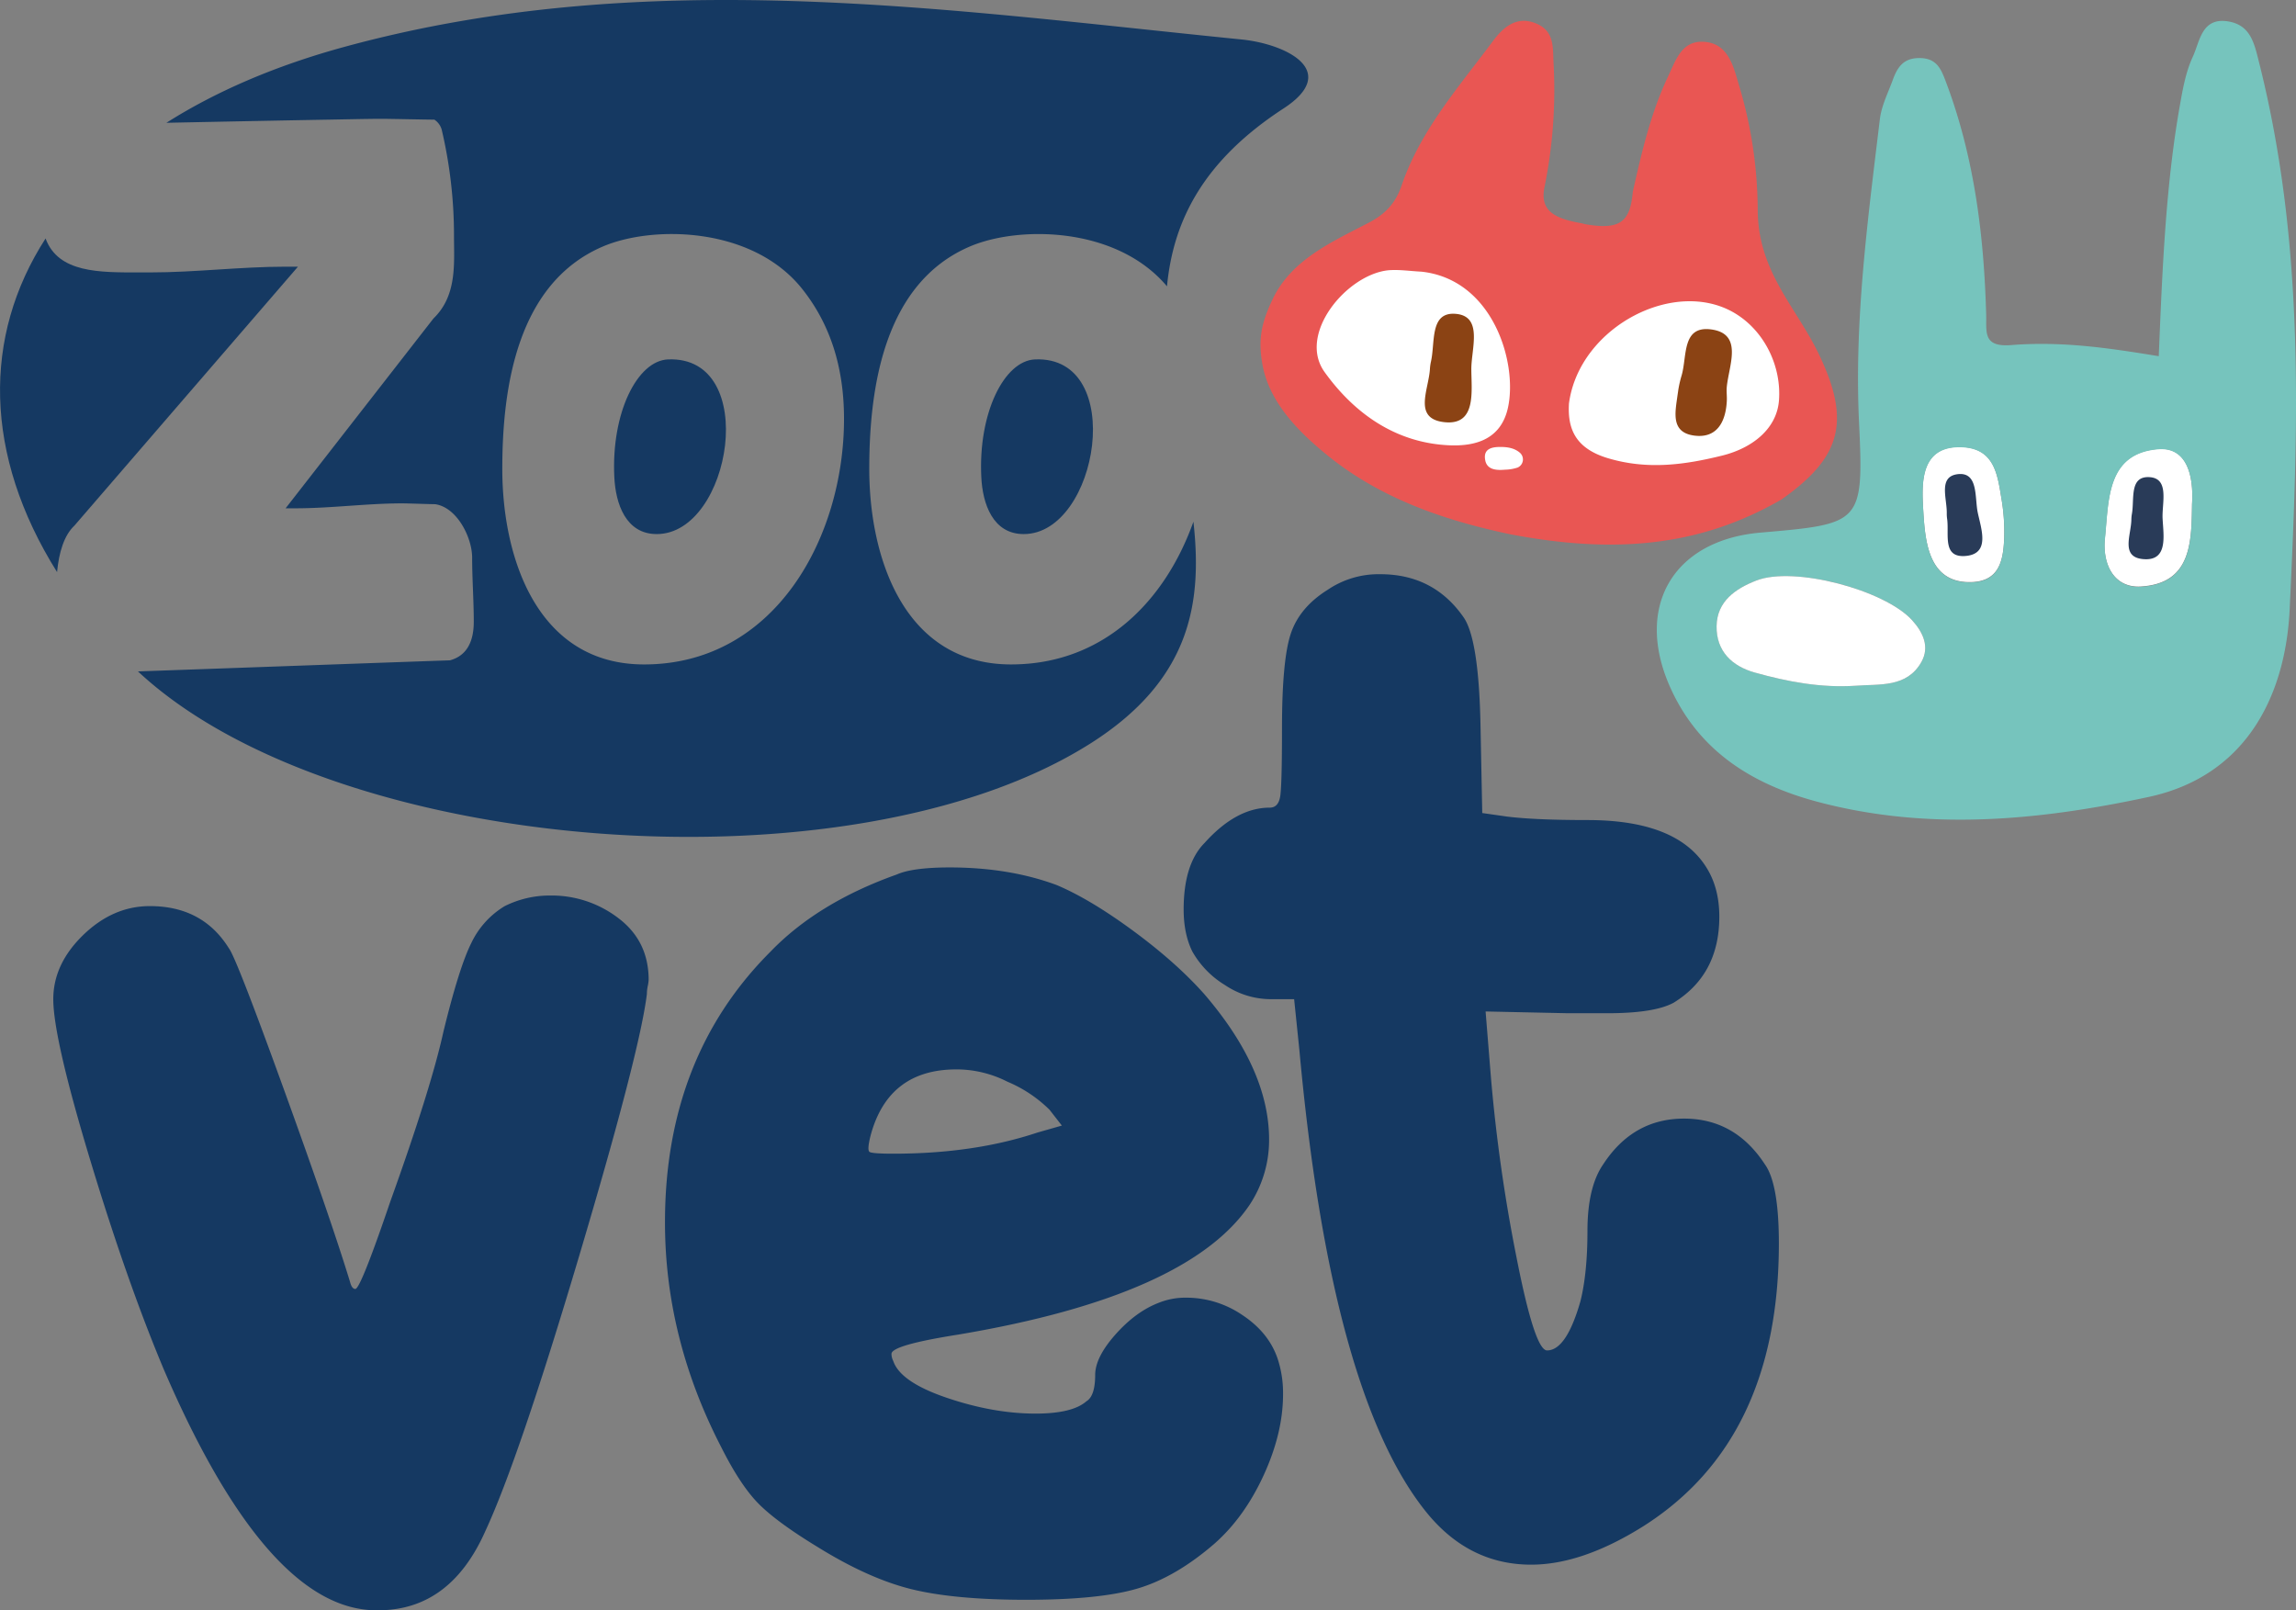
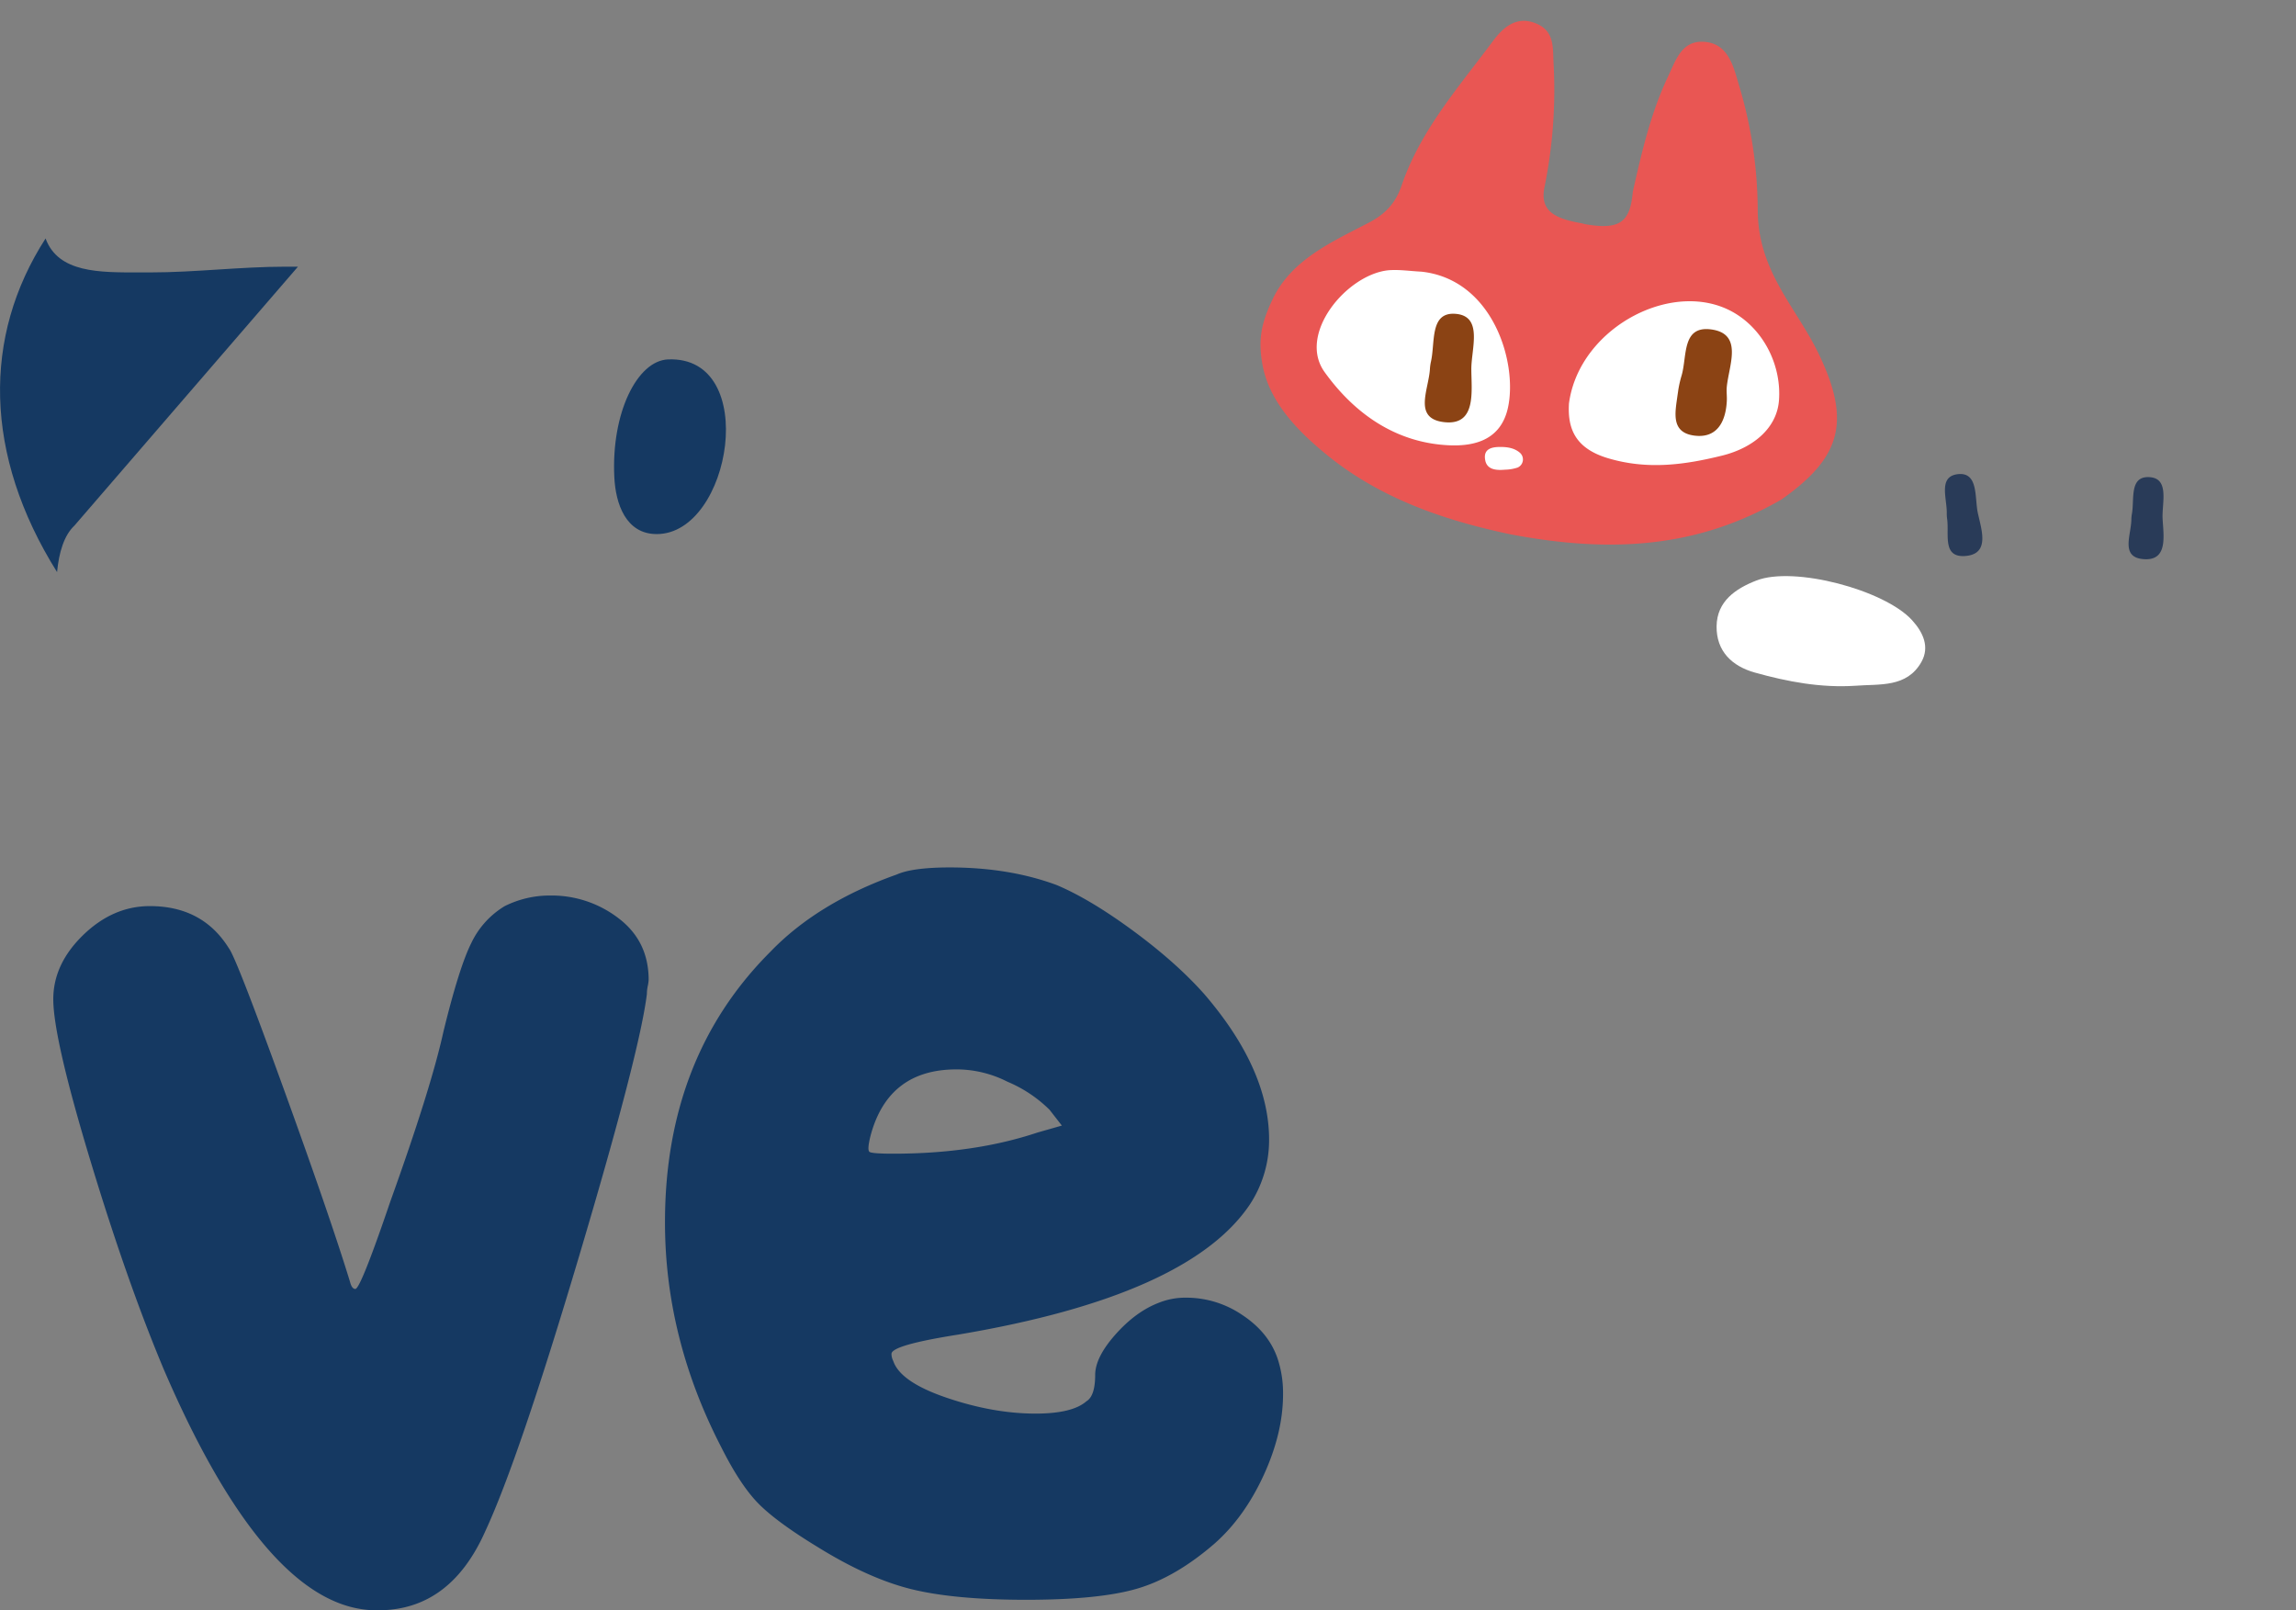
<svg xmlns="http://www.w3.org/2000/svg" id="Calque_1" data-name="Calque 1" viewBox="0 0 1000.45 701.63">
  <rect x="0" y="0" width="1000.45" height="701.63" fill="#808080" stroke="none" />
  <defs>
    <style>.cls-1{fill:#153962}.cls-3{fill:#fff}</style>
  </defs>
  <path class="cls-1" d="M239.35 390a47.78 47.78 0 0 1 29.84 10q13 9.94 13 26.77a17.06 17.06 0 0 1-.39 2.68 17.44 17.44 0 0 0-.38 3.45q-3.07 25.25-29.46 114T211 667q-15.3 34.44-46.67 34.44h-.77q-47.44 0-92.59-104.84-16.07-38.26-32.14-91.43t-16.06-70q0-15.3 13-27.93t29.08-12.63q23 0 34.43 18.37 3.08 3.82 23.73 60.83t29.07 84.56c.51 2 1.28 3.06 2.3 3.06q2.28 0 15.3-38.26 17.6-49 23-73.46 6.88-28.31 12.23-39a37.5 37.5 0 0 1 14.54-16.08 43.92 43.92 0 0 1 19.9-4.63zm173.92-12.24q26 0 46.67 7.66 14.55 6.12 33.28 19.89t31 27.55q28.32 32.89 28.32 63.51a51.11 51.11 0 0 1-8.42 28.31q-26.77 39.78-127 56.63Q388 585.9 388 589.72a6.78 6.78 0 0 0 .76 3.06q3.06 9.19 23.33 16.07t38.65 6.89q16.07 0 22.19-5.36 3.82-2.29 3.83-11.47 0-7.67 8.8-17.6t18.74-13.79a31 31 0 0 1 12.24-2.29 43.3 43.3 0 0 1 24.49 7.66q11.48 7.64 15.3 19.13a47.86 47.86 0 0 1 2.29 15.3q0 16.83-8.41 35.19t-21.42 29.85Q512 686.9 495.52 691.87t-48.59 5q-31.37 0-50.11-4.6t-40.94-18.37q-17.61-10.71-25.63-18.74t-16.46-24.86q-24.5-47.44-24.48-97.95 0-71.93 45.91-117.83 20.65-21.44 55.09-33.68 6.88-3.06 22.96-3.08zm3.06 88q-29.85 0-37.5 29.08c-1 4.08-1.15 6.37-.38 6.88s4.21.77 10.33.77q35.21 0 62.75-9.19l10.71-3.06-5.36-6.88a57.93 57.93 0 0 0-18.37-12.24 49 49 0 0 0-22.18-5.36z" transform="translate(.45 .2)" />
-   <path class="cls-1" d="M601 250q23 0 36 18.36 6.9 9.18 7.66 47.45l.76 38.25 10.71 1.53q12.24 1.53 35.2 1.53 38.25 0 51.27 19.89 6.12 9.19 6.12 22.2 0 25.24-19.89 37.49-8.43 4.6-29.08 4.59h-16.87l-36-.77 2.29 28.32a708.18 708.18 0 0 0 11.1 78.43q8 40.93 13.39 40.94 8.41 0 14.54-21.42 3.06-12.25 3.06-30.62 0-19.12 6.88-29.07 13-19.9 35.21-19.9t35.2 19.9q6.1 8.42 6.12 34.43 0 85.71-58.93 123.2-26.76 16.83-49 16.83-26.77 0-45.14-22.2-42.09-51.26-55.86-202l-2.29-22.2h-10.64a35.86 35.86 0 0 1-19.52-6.16 40.41 40.41 0 0 1-14.16-14.54q-3.81-7.65-3.82-18.36 0-19.89 9.18-29.08 13.77-15.3 28.32-15.31 3.81 0 4.58-5t.77-29.46q0-29.83 3.82-41.31t16.07-19.14A39.43 39.43 0 0 1 601 250z" transform="translate(.45 .2)" />
  <path d="M657.28 232.53c-23.29-5-53.6-13.47-79.19-34.22-13.31-10.79-25.61-23.59-28.46-39.77-2-11.06-.34-18.23 4.4-28.27 8.21-17.39 26-25.1 42.1-33.52 7.07-3.69 11.54-8.45 14.14-16.1C618.46 56.58 635.2 37.72 650 17.8c4.38-5.9 10.27-11.42 19-7.72 8.08 3.4 7.12 10.68 7.51 17.6a212.23 212.23 0 0 1-4 53.81c-1.93 9.61 3.87 13 13.16 15 2.66.58 2.23.37 4.64 1 15.2 2.63 19.56-1 20.7-14.07 3.63-16.17 7.67-34 15.24-50 3.5-7.35 6-16.05 15.82-15.4 10.3.68 12.67 10.17 15 18.18a191.09 191.09 0 0 1 8.38 54.8c0 26.89 16.42 42.16 26.35 62.53 14.64 30.06 9.83 45.7-16 63.91-34.86 20.14-71.8 24.08-118.52 15.09z" transform="translate(.45 .2)" style="fill:#e95653" />
  <path class="cls-3" d="M683.21 175.57c4.52-33.89 47.62-55.8 73.71-38.39 12.07 8 18.89 22.85 17.79 37.13-1 12.63-12 20.85-24.75 24-16.42 4.06-32.58 6.28-49.77 1.14-14.65-4.38-17.62-13.36-16.98-23.88zm-64.3-57.4c31.07 3.34 42 39.5 37.72 59.23-3 13.76-14 16.95-25.7 16.42-23.38-1.07-41.36-14-54.23-31.93-11.92-16.63 9.77-42.6 27.94-44.34 4.72-.36 9.51.39 14.27.62zm42.93 78.92a3.86 3.86 0 0 1-1 6.43 18.38 18.38 0 0 1-5.44.93c-3.49.31-8 .24-8.72-4.31-.87-5.12 3.46-5.65 7.09-5.59 2.96.04 5.85.59 8.07 2.54z" transform="translate(.45 .2)" />
  <path d="M730.86 169.61a49.48 49.48 0 0 1 1.44-6.24c2.45-8.41 0-21.9 13.09-20 13.73 2 7.54 15.53 6.59 24.92-.21 2.08.12 4.2 0 6.3-.48 9.06-4.33 16.32-14.22 15-10.31-1.38-8.25-10.15-7.27-17.44.13-.87.25-1.69.37-2.54zm-108.25-8.88a20.82 20.82 0 0 1 .45-3.33c1.94-8.49-.63-21.88 10.9-20.84 11.93 1.09 6.65 15.28 6.7 24.15.05 9.7 2.22 24.35-11.44 23.07-14.12-1.34-7.22-13.92-6.61-23.05z" transform="translate(.45 .2)" style="fill:#8b4314" />
-   <path class="cls-3" d="M853.18 194.54c-17.18.05-16.27 16.38-15.61 27.59.81 13.64 2.25 31.92 21.1 31.27 11.67-.4 13.7-8.9 14.14-18.38a85.23 85.23 0 0 0-1.14-17.83c-1.77-10.71-3.01-22.7-18.49-22.65zm86.5.91c-22.25 2-21.23 22.06-22.94 38.72-1.24 12 4.31 21.82 15.58 21.17 22.23-1.3 22.14-19.43 22.38-36.19.7-11.64-1.97-24.9-15.02-23.7z" transform="translate(.45 .2)" />
  <path d="M848 226a15.3 15.3 0 0 1-.17-2.53c.12-6.57-3.83-16.08 4.85-17.07 9-1 7.26 10.27 8.66 16.81 1.52 7.16 5.38 17.66-4.92 18.8-10.69 1.16-7.51-9.2-8.42-16.01zm80.26.3a15.26 15.26 0 0 1 .23-2.53c1.18-6.47-1.2-16.48 7.53-16.07 9 .42 5.52 11.3 5.85 18 .35 7.31 2.47 18.29-7.87 17.76-10.69-.55-5.89-10.26-5.74-17.16z" transform="translate(.45 .2)" style="fill:#293b58" />
-   <path d="M940.2 155c1.53-37.22 3-74.16 9.17-109.1 1.28-7.28 2.61-14.8 5.67-21.38s3.79-17.28 15.4-15.39c9.79 1.6 11.37 9.54 13.44 17.77 20.22 80.19 17.13 158.76 13.36 238.38-1.76 37.1-18.56 72.55-61.44 81.77-47.7 10.26-95.92 14.92-144.08 2.17-27.93-7.4-51.77-21.68-64.43-50-15.62-34.94 1.19-64.05 39.41-67.35 43.87-3.8 45-3.86 42.91-47.82-2.15-44.6 3.79-88.39 9.07-132.33.7-5.84 3.56-11.44 5.62-17.08 1.91-5.25 4.41-9.44 11.28-9.54 7.94-.12 9.77 4.75 12.07 10.89C859.86 68.58 864.06 102.51 865 137c.19 7.39-1.53 14.14 10.86 13.16 22.27-1.75 42.31 1.24 64.34 4.84zM808 298.6c10.6-.83 22.44.92 28.8-10.38 3.65-6.49.82-12.82-4.09-18.21-12-13.19-51.44-23.64-67.8-17.27-9 3.5-17.21 9-17.36 19.9s6.71 17.43 16.66 20.21c14.26 3.99 28.79 6.73 43.79 5.75zm146.73-79.3c.7-11.64-2-24.9-15-23.71-22.25 2-21.23 22.06-22.94 38.73-1.24 12 4.31 21.82 15.58 21.16 22.18-1.29 22.1-19.42 22.34-36.18zm-81.9 15.87a84.51 84.51 0 0 0-1.13-17.83c-1.78-10.72-3-22.71-18.49-22.66-17.18.06-16.27 16.39-15.61 27.6.81 13.63 2.25 31.91 21.1 31.27 11.64-.4 13.68-8.9 14.11-18.38z" transform="translate(.45 .2)" style="fill:#76c4bd" />
  <path class="cls-3" d="M764.89 252.74c-9 3.5-17.21 9-17.36 19.9s6.71 17.43 16.66 20.21c14.28 4 28.82 6.73 43.79 5.75 10.6-.83 22.44.92 28.8-10.38 3.65-6.49.82-12.82-4.09-18.21-12.02-13.19-51.44-23.64-67.8-17.27z" transform="translate(.45 .2)" />
  <path class="cls-1" d="M290.66 156.4c-13.51.55-24.81 23.44-23.43 51.29.55 11.58 5 24.82 18.47 24.82 32.54 0 45.22-77.76 4.96-76.11zM32 228.8 129.38 116H124c-19.69 0-39.38 2.5-59.07 2.5h-5c-17 0-35 .24-40.52-14.79-27.47 42.59-27 94.26 5 145.36.81-8.46 3.03-16.01 7.59-20.27z" transform="translate(.45 .2)" />
-   <path class="cls-1" d="M540.54 17C410.81 4 281.32-15.6 150 20.12c-30.4 8.26-56.45 19.56-77.94 33.19 27.74-.59 58.81-1.17 70.57-1.38 1.08 0 17.54-.36 22.91-.36 3.59 0 19.7.36 23.28.36a7.75 7.75 0 0 1 3.18 4.29 201.09 201.09 0 0 1 5.37 46.19c0 12.18 1.43 26.14-8.95 36.16L124 221.28h4.3c15.4 0 31.15-2.15 46.54-2.15 2.51 0 12.17.36 14.33.36 9.66 1.43 16.11 14.68 16.11 23.27 0 9.31.71 18.62.71 27.93 0 7.88-2.5 14.68-10.38 16.83-20 .67-106.78 3.82-135.95 4.83 85.94 80.23 310.45 97.51 414.86 31.51 43.84-27.7 49-61.23 45.05-96.74-12.26 34.47-39.11 62.19-79.48 62.19-46.32 0-61.77-46.05-61.77-85.21 0-35.84 6.62-80.79 43.57-96.78 21.11-9.2 64-9.09 86.16 17.24 2.66-28 15.3-54.4 50.77-77.49C583.76 30.83 560.23 19 540.54 17zM280.18 289.31c-46.32 0-61.76-46.05-61.76-85.21 0-35.84 6.61-80.79 43.57-96.78 21.5-9.38 65.63-9.1 87.41 18.75 13 16.55 17.92 35.85 17.92 56.25 0 51.57-30.06 106.99-87.14 106.99z" transform="translate(.45 .2)" />
-   <path class="cls-1" d="M450.58 156.4c-13.51.55-24.82 23.44-23.44 51.29.55 11.58 5 24.82 18.48 24.82 32.54 0 45.22-77.76 4.96-76.11z" transform="translate(.45 .2)" />
</svg>